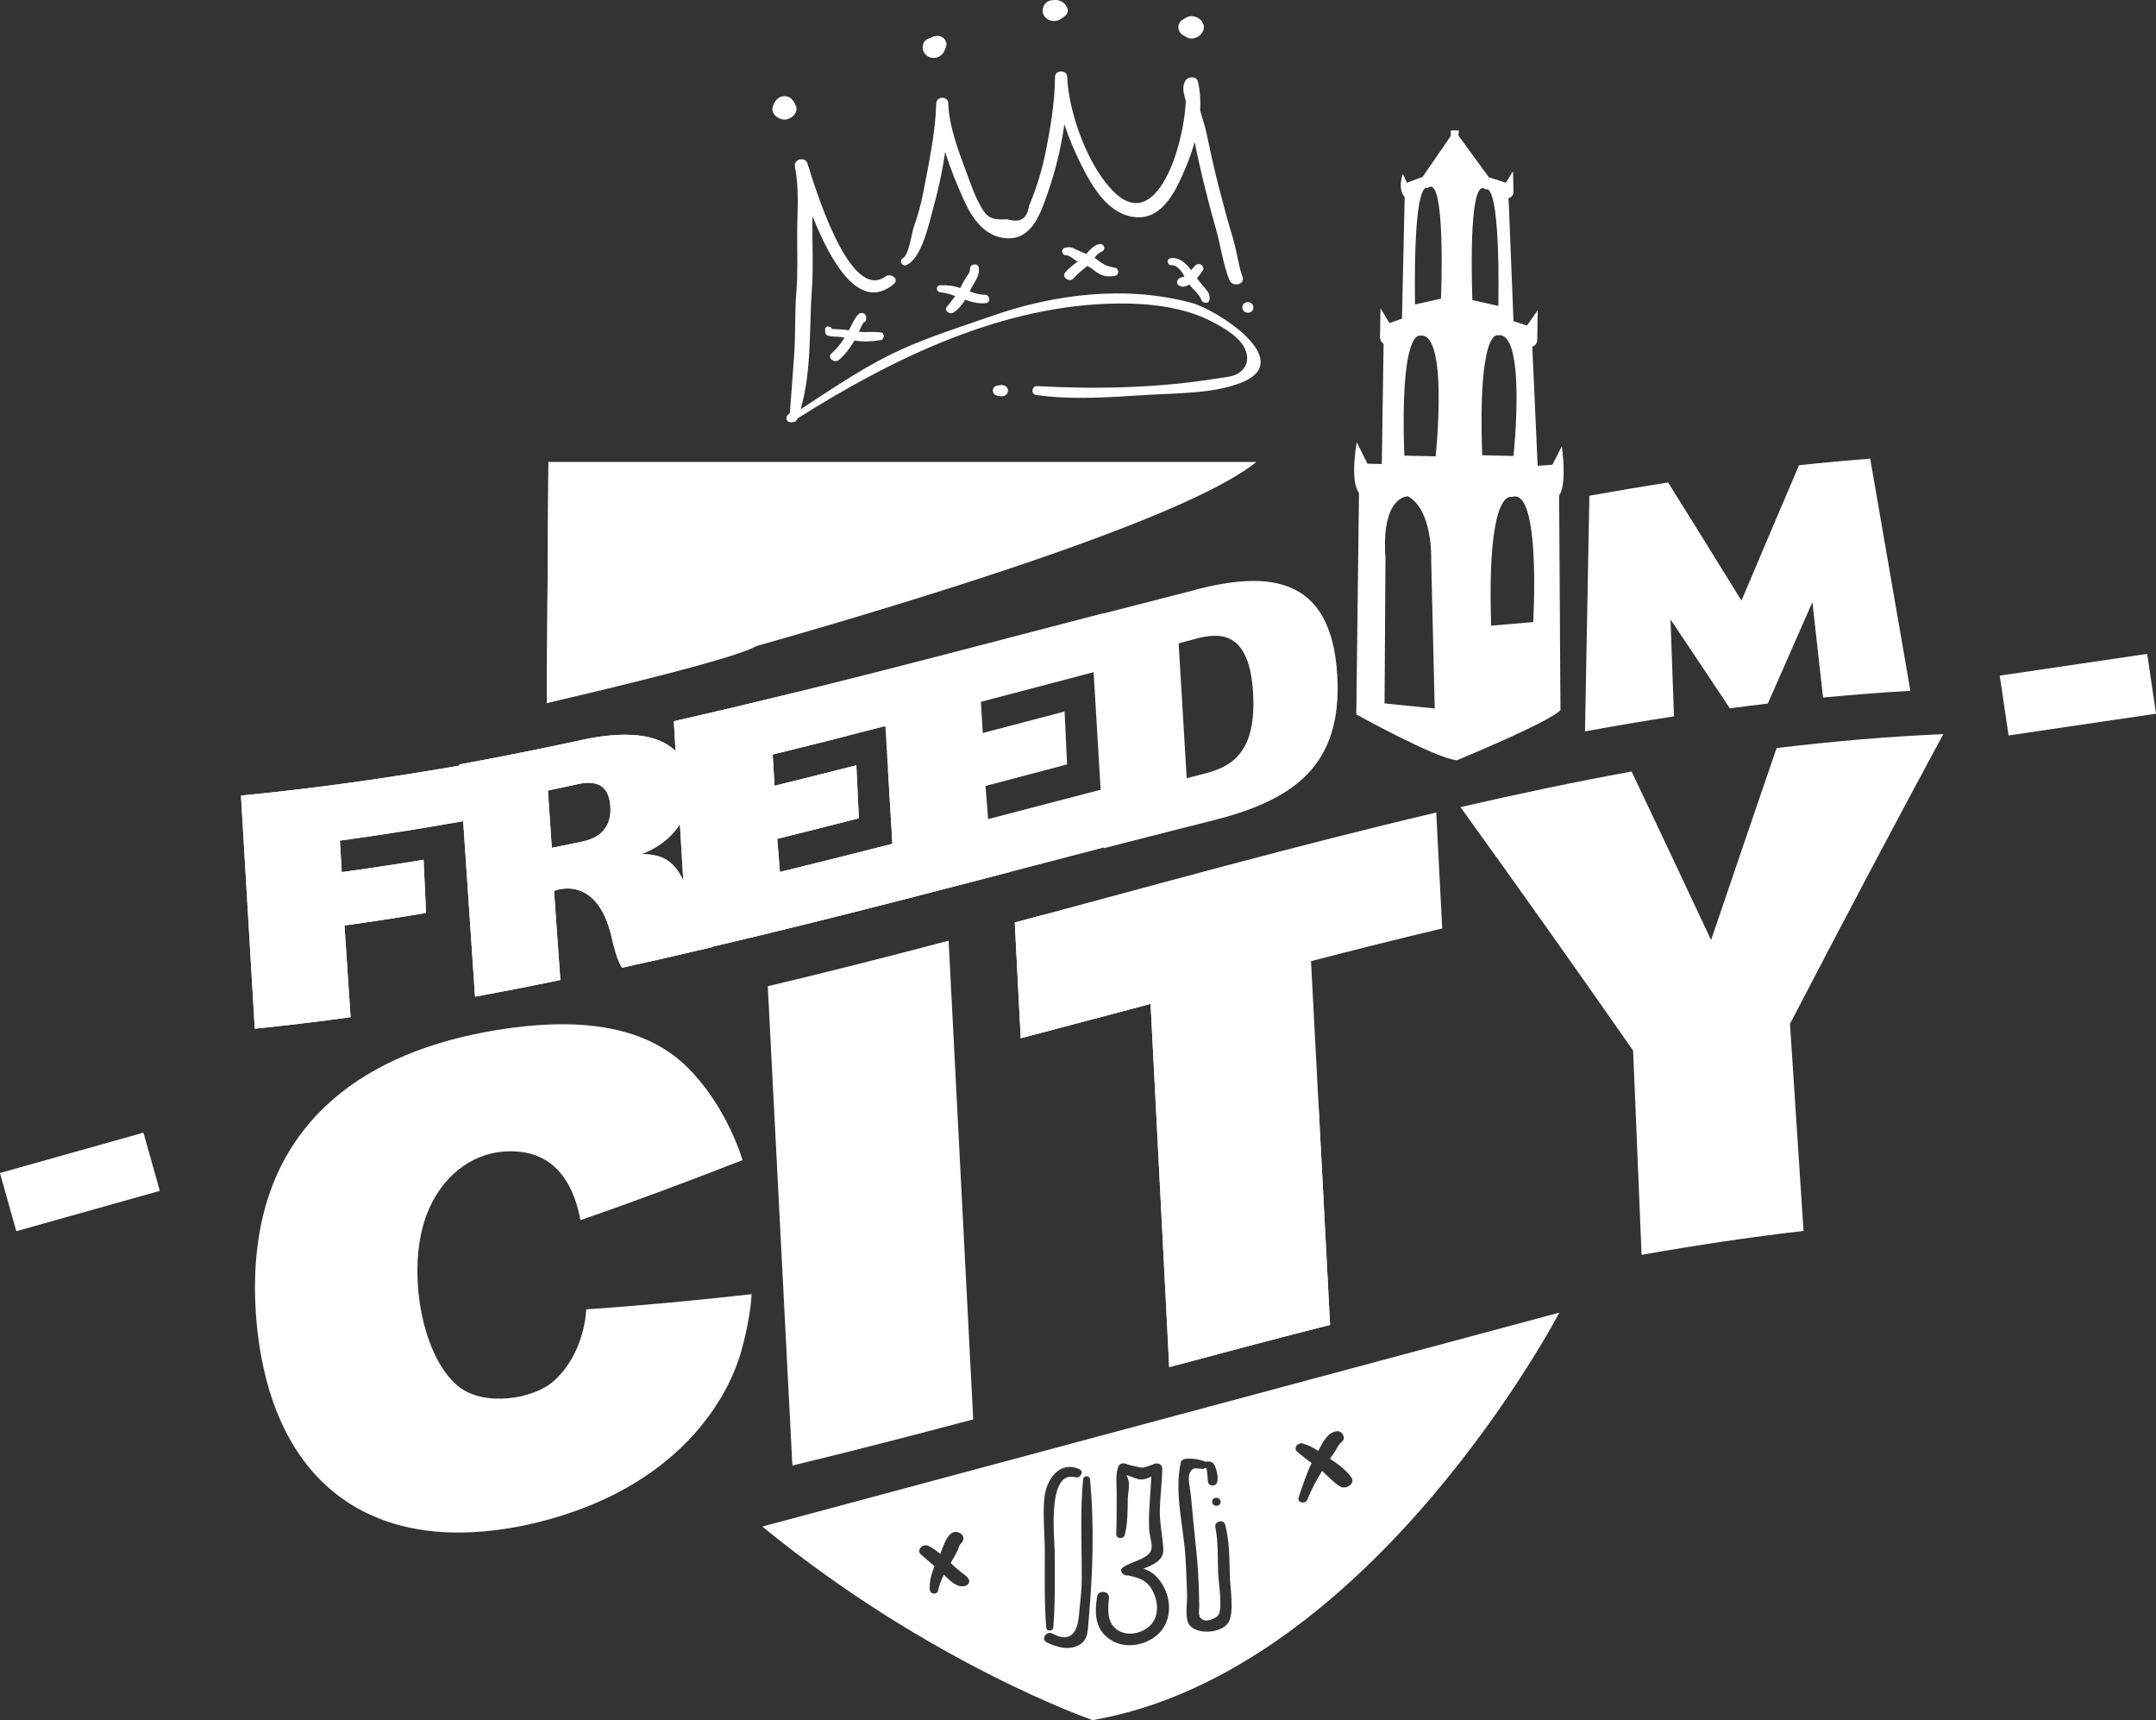
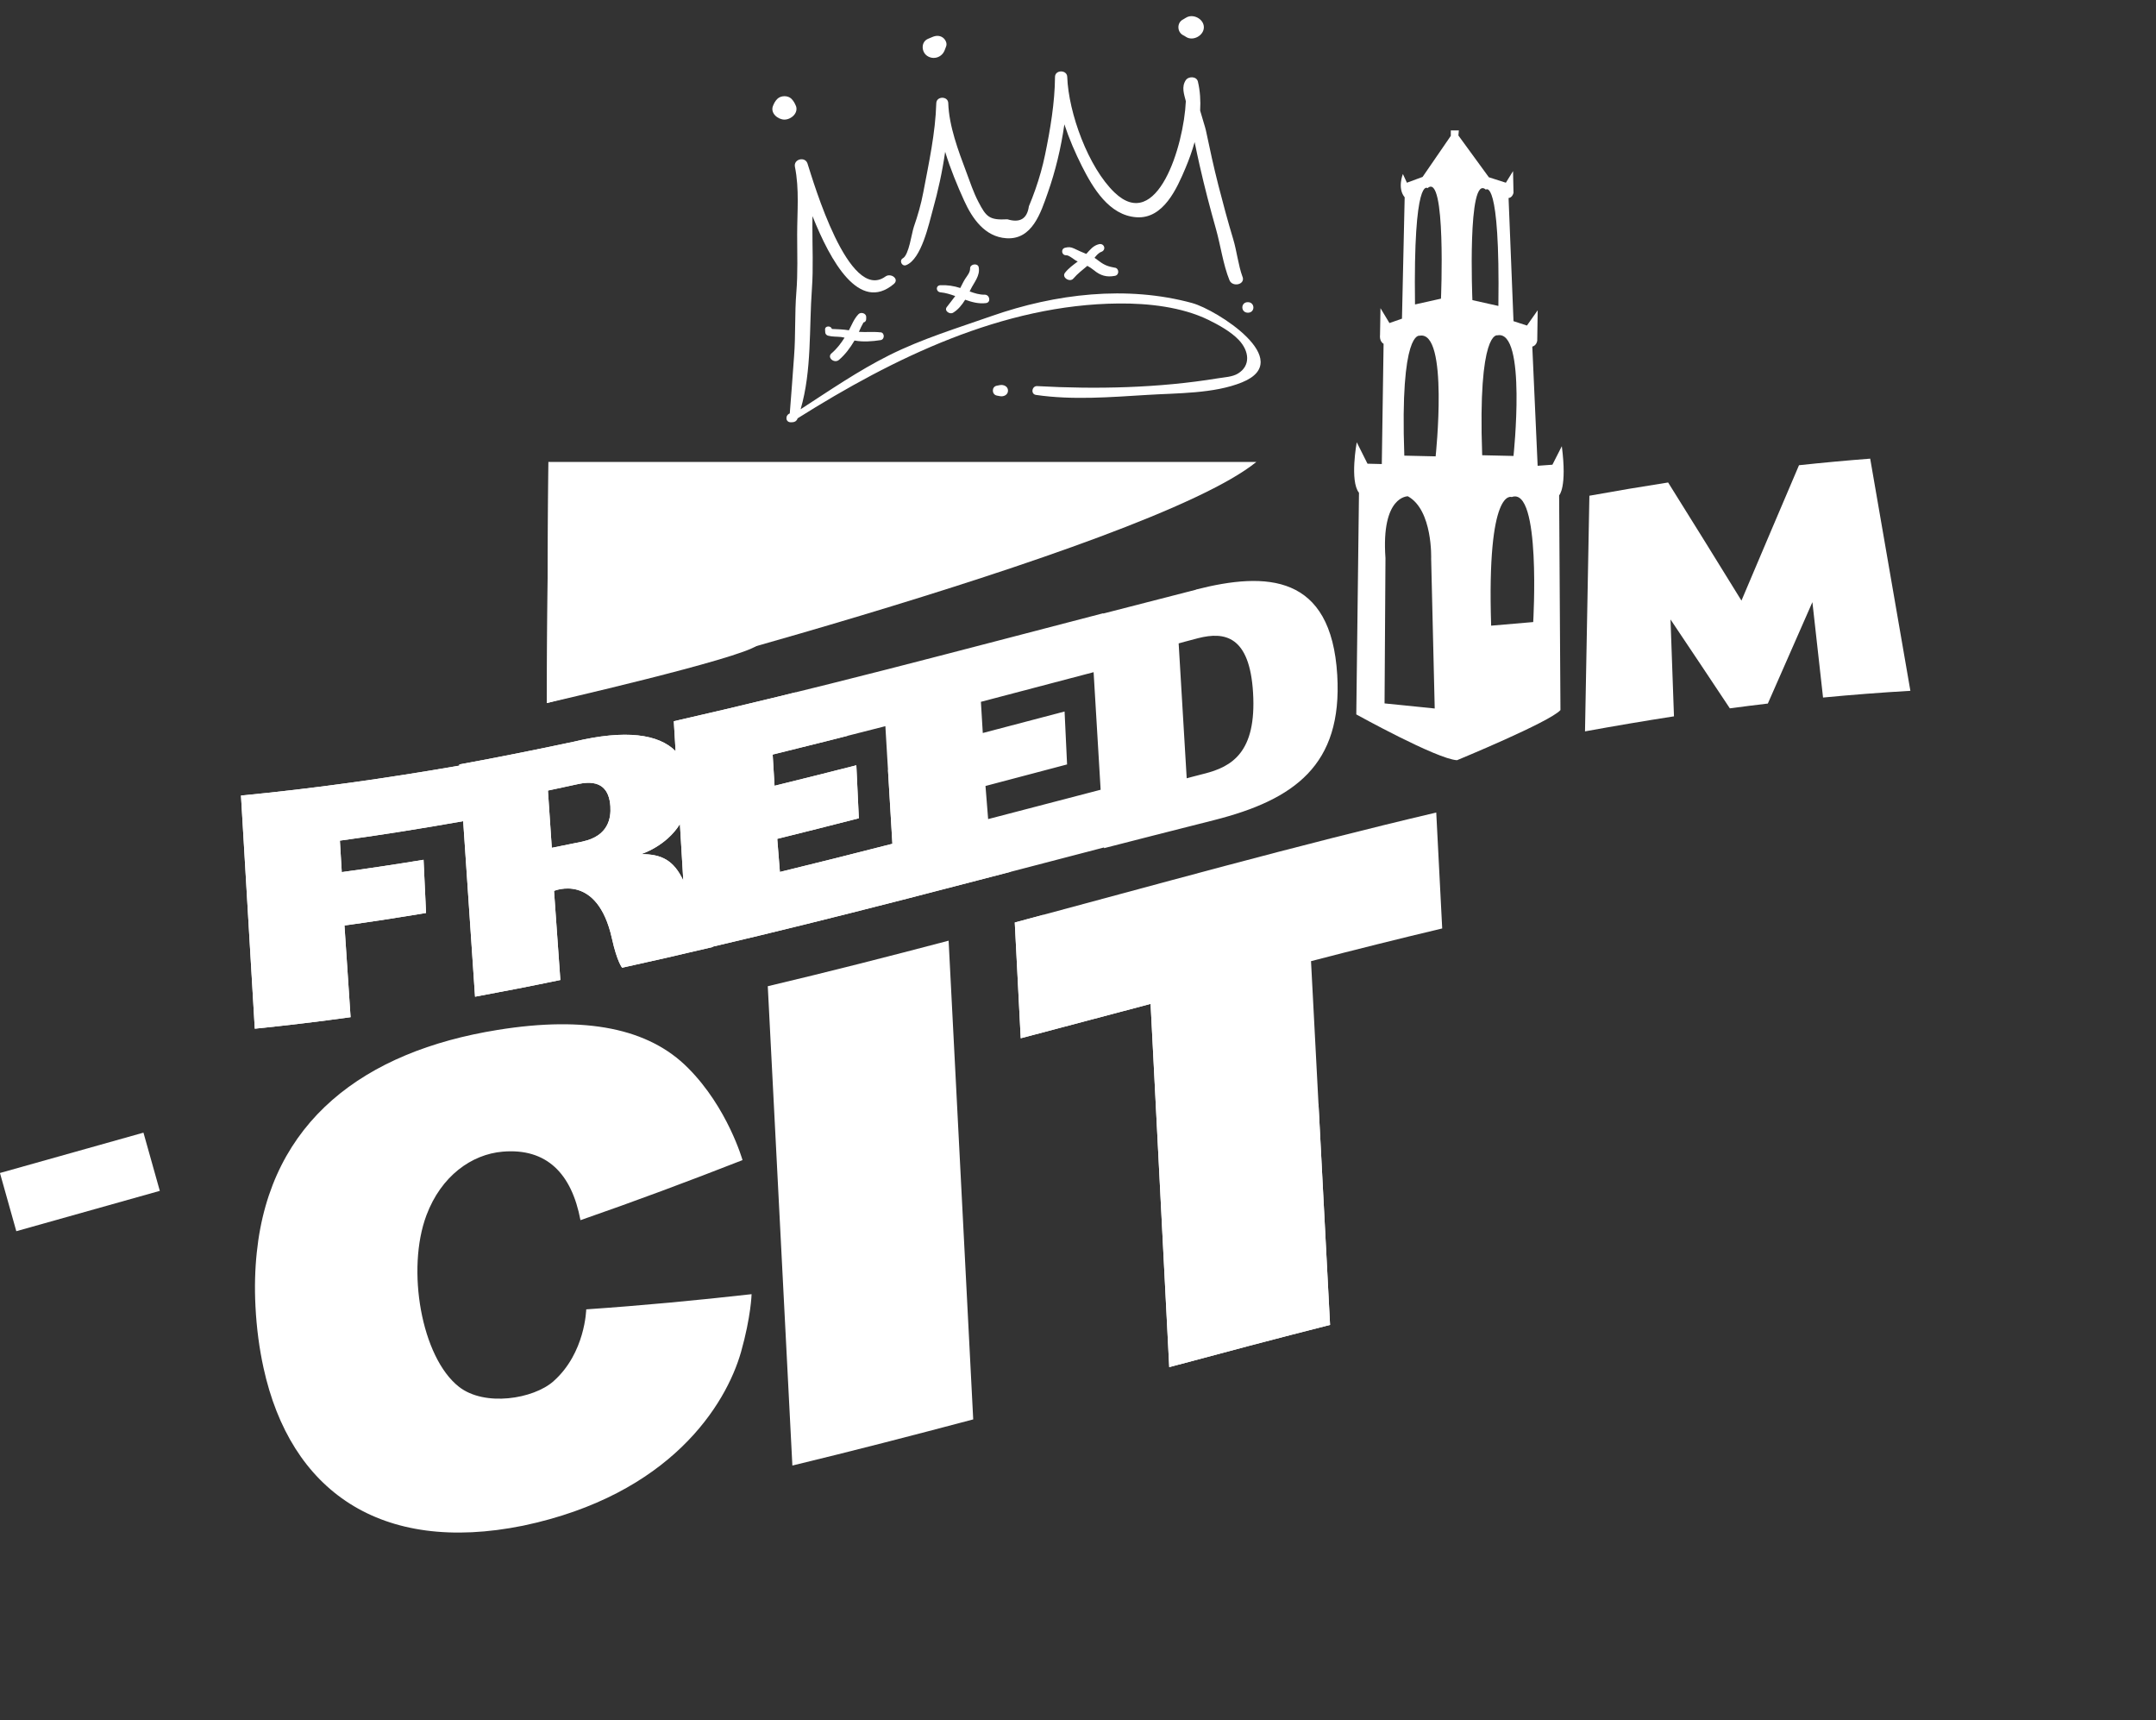
<svg xmlns="http://www.w3.org/2000/svg" viewBox="0 0 423.35 337.69">
  <rect x="0" y="0" width="423.35" height="337.69" fill="#333333" stroke="none" />
  <defs>
    <style>      .cls-1 {        clip-path: url(#clippath-4);      }      .cls-2 {        clip-path: url(#clippath-10);      }      .cls-3 {        fill: #fff;      }    </style>
    <clipPath id="clippath-4">
      <path class="cls-3" d="M200.43,203.83c8.5-2.24,17-4.5,25.5-6.75,1.22,23.77,2.44,47.54,3.66,71.31,10.53-2.83,21.05-5.62,31.58-8.29-1.25-23.81-2.49-47.61-3.74-71.41,8.59-2.23,17.17-4.38,25.76-6.42-.39-7.59-.78-15.18-1.17-22.76-27.59,6.49-55.18,14.2-82.76,21.59.39,7.58.78,15.15,1.17,22.73Z" />
    </clipPath>
    <clipPath id="clippath-10">
      <path class="cls-3" d="M234.87,115.76c-2.03.51-13.15,3.37-18.24,4.69,0-.02,0-.04,0-.06-13.63,3.54-27.26,7.13-40.89,10.62-.85.22-1.69.43-2.54.65-13.63,3.48-27.26,6.84-40.89,9.93.12,1.96.23,3.91.35,5.87-3.31-3.31-9.74-4.31-19.95-1.86-7.51,1.6-15.01,3.1-22.52,4.47,0,.08.01.15.02.23-14.3,2.49-28.59,4.51-42.89,5.88.9,15.26,1.81,30.52,2.71,45.77,6.27-.64,12.54-1.39,18.81-2.26-.4-6-.8-12-1.2-18,5.34-.74,10.68-1.57,16.02-2.46-.16-3.48-.33-6.96-.49-10.44-5.35.88-10.71,1.69-16.06,2.42-.12-2.06-.24-4.12-.37-6.18,8.07-1.1,16.14-2.39,24.21-3.82.78,11.49,1.55,22.97,2.33,34.46,5.58-1.03,11.17-2.12,16.75-3.28-.41-5.83-.83-11.66-1.24-17.49,0,.01,8.49-3.68,11.38,9.38,1,4.53,1.99,5.7,1.99,5.7,5.94-1.3,11.87-2.66,17.81-4.07,0,0-.01-.02-.04-.06,11.99-2.8,23.98-5.79,35.97-8.86.85-.22,1.69-.43,2.54-.65,12.78-3.28,25.57-6.65,38.35-9.97,0,.05,0,.09,0,.14,0-.01,18.95-4.85,21.59-5.5,15.74-3.99,25.26-10.78,24.2-28.49-1.18-19.8-13.87-20.32-27.74-16.78ZM114.42,165.21c-1.91.39-3.81.78-5.72,1.16-.12.02-.23.05-.35.07-.25-3.75-.51-7.49-.76-11.24,2-.42,4-.85,6-1.29,4.54-.98,6.05,1.26,6.26,4.37.16,2.34-.41,5.84-5.43,6.92ZM125.9,167.67s4.84-1.47,7.61-5.89c.22,3.69.44,7.38.66,11.07-1.87-3.94-4.23-5.18-8.27-5.17ZM153.14,171.19c-.17-2.17-.35-4.34-.52-6.51,5.34-1.32,10.68-2.67,16.02-4.04-.16-3.47-.33-6.93-.49-10.4-5.35,1.36-10.71,2.71-16.06,4.02-.12-2.04-.24-4.08-.37-6.13,7.38-1.81,14.75-3.67,22.13-5.57.46,7.7.92,15.39,1.38,23.09-7.36,1.88-14.72,3.74-22.09,5.53ZM194.03,160.8c-.17-2.17-.35-4.33-.52-6.5,5.34-1.41,10.68-2.82,16.02-4.23-.16-3.46-.33-6.93-.49-10.39-5.35,1.41-10.71,2.82-16.06,4.22-.12-2.04-.24-4.08-.37-6.12,7.38-1.94,14.75-3.88,22.13-5.82.46,7.69.92,15.39,1.38,23.08-7.36,1.91-14.73,3.84-22.09,5.76ZM236.42,151.9c-1.79.45-3.4.89-3.4.89-.53-8.83-1.05-17.65-1.58-26.48,0,0,2.03-.57,3.84-1.03,5.19-1.32,10.1-.47,10.77,10.71.7,11.7-4.14,14.54-9.63,15.91Z" />
    </clipPath>
  </defs>
  <g id="Laag_1" data-name="Laag 1">
    <g>
      <path class="cls-3" d="M108.71,271.14c-3.97,3.53-13.56,5.06-18.59,1.11-7.39-5.79-10.37-23.08-6.38-33.69,2.89-7.69,8.85-11.95,14.96-12.47,8.62-.73,13.54,4.26,15.28,13.45,10.61-3.68,21.22-7.64,31.82-11.79,0,0-2.91-10.29-10.7-18.09-7.71-7.77-20.02-10.27-37.38-7.47-26.22,4.21-44.63,17.93-47.3,43.69-.35,3.31-.45,6.82-.26,10.55.22,4.35.76,8.34,1.58,12.09,5.27,24.13,22.93,36.67,50.96,31,28.93-6.07,39.84-23.7,42.81-34.11,1.96-6.95,2.07-11.34,2.07-11.34-10.82,1.22-21.65,2.24-32.47,2.98,0,0-.17,8.56-6.41,14.09Z" />
      <path class="cls-3" d="M155.59,287.71c11.84-2.86,23.67-5.92,35.51-9.06-1.61-31.32-3.22-62.65-4.83-93.98-11.84,3.12-23.67,6.14-35.51,8.94,1.61,31.37,3.22,62.74,4.83,94.1Z" />
      <g>
        <path class="cls-3" d="M200.43,203.83c8.5-2.24,17-4.5,25.5-6.75,1.22,23.77,2.44,47.54,3.66,71.31,10.53-2.83,21.05-5.62,31.58-8.29-1.25-23.81-2.49-47.61-3.74-71.41,8.59-2.23,17.17-4.38,25.76-6.42-.39-7.59-.78-15.18-1.17-22.76-27.59,6.49-55.18,14.2-82.76,21.59.39,7.58.78,15.15,1.17,22.73Z" />
        <g class="cls-1">
          <path class="cls-3" d="M201.67,177.44c38.22,26.19,76.44,51.89,114.65,81.1-39.53,7.5-79.06,18.76-118.6,29.35-1.87-36.46-3.75-72.93-5.62-109.39,3.19-.35,6.38-.7,9.56-1.06Z" />
        </g>
      </g>
-       <path class="cls-3" d="M381.58,144.12c-10.91.47-21.82,1.42-32.73,2.74-4.29,12.5-8.58,25.06-12.86,37.68-5.2-11.1-10.41-22.12-15.61-33.08-11.2,2.05-22.4,4.41-33.6,6.99,11.3,15.68,22.6,31.58,33.9,47.81.55,13.36,1.11,26.73,1.66,40.09,10.6-1.88,21.2-3.47,31.8-4.7-.89-13.55-1.77-27.1-2.66-40.65,10.04-19.31,20.07-38.3,30.11-56.89Z" />
    </g>
    <path class="cls-3" d="M107.69,90.69l-.33,47.33s118-30,139.33-47.33H107.69Z" />
-     <path class="cls-3" d="M149.69,299.69c33,27,64.84,38,64.84,38,54.83-9.5,91.66-80,91.66-80l-156.5,42ZM238.86,295.61c-1.1,0-1.11-1.58-.01-1.58s1.12,1.58.01,1.58ZM189.57,311.33c-1.66.5-3.1-1.12-4.23-2.18-.5,1-.93,2.04-1.16,3.15-.18.87-1.56.64-1.61-.19-.1-1.66.32-3.16.93-4.63-.87-.77-1.74-1.53-2.62-2.28-1.07-.93.36-2.24,1.43-1.72.8.39,1.58.96,2.31,1.58.58-1.34,1.13-3.49,2.39-4.16,1.08-.58,2.77.53,1.96,1.76-.05.08-.1.15-.15.23-.07.1-.16.19-.26.26-.23.34-.34.79-.5,1.14-.36.82-.82,1.59-1.28,2.35-.04.07-.08.14-.12.2.58.54,1.16,1.09,1.78,1.58.62.5,1.27.86,1.73,1.52.4.56-.03,1.22-.6,1.39ZM205.11,293.8c.4-3.41,2.97-7.07,6.8-5.4,1.03.45.24,1.86-.72,1.61-5.71-1.51-4.09,12.09-4.09,14.72.01,4.92.11,9.85-.27,14.75-.06.83-1.34.85-1.4.01-.38-4.9-.28-9.83-.27-14.74,0-3.53-.46-7.46-.05-10.95ZM213.76,318.12c-.2,2.37-.09,4.27-2.63,5.15-1.82.64-3.92-.03-5.57-.83-1.27-.62-.08-2.36,1.09-1.74,3.7,1.97,4.93-.39,5.21-3.62.19-2.24.52-4.47.54-6.73.07-6.64-.36-13.33.28-19.94.01-.03.02-.05.03-.08.01-.06.02-.11.05-.15.01-.03.02-.06.04-.08.03-.05.07-.09.11-.13.03-.02.05-.04.08-.06.04-.02.08-.03.12-.05.04-.01.08-.03.12-.03.05-.01.09-.01.14-.01h.11c.05.01.09.03.14.04.03.02.07.03.1.05.03.02.06.04.09.06.04.04.08.07.11.12.02.02.03.05.04.08.02.05.04.1.05.16,0,.02.02.04.02.07.89,9.14.54,18.6-.27,27.72ZM227.41,320.8c-2.25,2.1-6.03,2.91-8.81,1.43-3.53-1.88-3.76-5.25-3.17-8.79.22-1.37,2.45-1.15,2.33.25-.19,2.2-.5,4.76,1.57,6.24,2.07,1.46,5.17.74,6.76-1.08,1.58-1.83,1.28-4.62.21-6.6-1.14-2.12-2.7-2.49-4.83-2.97-.93.15-1.88-.98-.91-1.63,1.41-.96,4.07-1.48,5.11-2.68,1.04-1.19.05-3.07-.02-4.81-.16-3.45.29-6.88.42-10.3-.56.3-1.14.55-1.92.59-.99.06-2.39-.89-3.04-.81.13,0,.35.3.53,1.25.17.93-.16,2.34-.18,3.24-.05,2.52.01,4.69-.59,7.17-.23.96-1.74.85-1.69-.18.12-2.67.08-5.3.1-7.97,0-1.64-.29-3.68.32-5.24.13-.32.5-.62.85-.63.68-.02.89.24,1.46.36,2.54.51,2.06.73,4.03.02.26-.09.51-.22.78-.3.74-.24,1.51.18,1.5,1-.03,2.7-.42,5.39-.47,8.11-.05,2.64.55,5.1.68,7.63.11,2.2-1.89,3.07-3.9,3.85,1.76.56,3.1,1.8,4.1,3.81,1.48,2.94,1.26,6.72-1.22,9.04ZM241.3,318.36c-1.14,2.24-6.15,2.67-7.7.7-1.04-1.33-.45-4.29-.5-5.85-.1-2.67-.17-5.35-.36-8.01-.43-5.91-2.17-12.26-.88-18.1.1-.46.6-.69,1.02-.72,1.28-.1,2.24.07,3.45.42.12.04.23.1.31.16.92-.15,1.64.01,2,1.02.33.94.62,2.07.34,3.05-.22.79-1.51.82-1.74.02-.19-.64-.08-1.3-.21-1.94-.06-.3-.08-.6-.13-.9h-.03c-.07-.01-.13-.02-.2-.03-.13.12-.32.19-.56.18-.09,0-1.54-.13-1.63-.09-1.71.76-.85,3.36-.66,5.17.18,1.62.3,3.25.46,4.87.33,3.61.81,7.21,1,10.82.11,2,.17,4.08.2,6.08.02,1.11-.43,2.29.85,2.84.79.34,2.47-.35,2.91-.99.87-1.27.02-6.53-.05-8.29-.11-2.94.03-6.06-.54-8.95-.24-1.18,1.61-1.65,1.92-.5.88,3.29.83,6.83.92,10.23.06,2.2.86,6.74-.19,8.81ZM264.98,291.64c-.1.06-.19.12-.28.17-.43.27-1.13.28-1.56.02-1.33-.82-2.36-2.03-3.54-3.06-1.08,1.81-2.14,3.67-2.88,5.63-.37.96-2.07.62-1.72-.42.76-2.29,1.5-4.59,2.55-6.76-.99-.71-1.94-1.44-2.87-2.26-.59-.53-.2-1.27.42-1.51.06-.02.12-.04.17-.07.27-.1.53-.04.74.1.91.19,1.91.77,2.82,1.37.88-1.59,1.79-3.67,3.68-3.88,1.04-.12,1.88,1.39.97,2.07-.62.46-.89,1.21-1.3,1.84-.33.51-.68,1-1.04,1.49,1.52.98,3.34,2.34,4.26,3.75.36.56.09,1.19-.42,1.52Z" />
    <g>
      <g>
-         <path class="cls-3" d="M234.87,115.76c-2.03.51-13.15,3.37-18.24,4.69,0-.02,0-.04,0-.06-13.63,3.54-27.26,7.13-40.89,10.62-.85.22-1.69.43-2.54.65-13.63,3.48-27.26,6.84-40.89,9.93.12,1.96.23,3.91.35,5.87-3.31-3.31-9.74-4.31-19.95-1.86-7.51,1.6-15.01,3.1-22.52,4.47,0,.08.01.15.02.23-14.3,2.49-28.59,4.51-42.89,5.88.9,15.26,1.81,30.52,2.71,45.77,6.27-.64,12.54-1.39,18.81-2.26-.4-6-.8-12-1.2-18,5.34-.74,10.68-1.57,16.02-2.46-.16-3.48-.33-6.96-.49-10.44-5.35.88-10.71,1.69-16.06,2.42-.12-2.06-.24-4.12-.37-6.18,8.07-1.1,16.14-2.39,24.21-3.82.78,11.49,1.55,22.97,2.33,34.46,5.58-1.03,11.17-2.12,16.75-3.28-.41-5.83-.83-11.66-1.24-17.49,0,.01,8.49-3.68,11.38,9.38,1,4.53,1.99,5.7,1.99,5.7,5.94-1.3,11.87-2.66,17.81-4.07,0,0-.01-.02-.04-.06,11.99-2.8,23.98-5.79,35.97-8.86.85-.22,1.69-.43,2.54-.65,12.78-3.28,25.57-6.65,38.35-9.97,0,.05,0,.09,0,.14,0-.01,18.95-4.85,21.59-5.5,15.74-3.99,25.26-10.78,24.2-28.49-1.18-19.8-13.87-20.32-27.74-16.78ZM114.42,165.21c-1.91.39-3.81.78-5.72,1.16-.12.02-.23.05-.35.07-.25-3.75-.51-7.49-.76-11.24,2-.42,4-.85,6-1.29,4.54-.98,6.05,1.26,6.26,4.37.16,2.34-.41,5.84-5.43,6.92ZM125.9,167.67s4.84-1.47,7.61-5.89c.22,3.69.44,7.38.66,11.07-1.87-3.94-4.23-5.18-8.27-5.17ZM153.14,171.19c-.17-2.17-.35-4.34-.52-6.51,5.34-1.32,10.68-2.67,16.02-4.04-.16-3.47-.33-6.93-.49-10.4-5.35,1.36-10.71,2.71-16.06,4.02-.12-2.04-.24-4.08-.37-6.13,7.38-1.81,14.75-3.67,22.13-5.57.46,7.7.92,15.39,1.38,23.09-7.36,1.88-14.72,3.74-22.09,5.53ZM194.03,160.8c-.17-2.17-.35-4.33-.52-6.5,5.34-1.41,10.68-2.82,16.02-4.23-.16-3.46-.33-6.93-.49-10.39-5.35,1.41-10.71,2.82-16.06,4.22-.12-2.04-.24-4.08-.37-6.12,7.38-1.94,14.75-3.88,22.13-5.82.46,7.69.92,15.39,1.38,23.08-7.36,1.91-14.73,3.84-22.09,5.76ZM236.42,151.9c-1.79.45-3.4.89-3.4.89-.53-8.83-1.05-17.65-1.58-26.48,0,0,2.03-.57,3.84-1.03,5.19-1.32,10.1-.47,10.77,10.71.7,11.7-4.14,14.54-9.63,15.91Z" />
+         <path class="cls-3" d="M234.87,115.76c-2.03.51-13.15,3.37-18.24,4.69,0-.02,0-.04,0-.06-13.63,3.54-27.26,7.13-40.89,10.62-.85.22-1.69.43-2.54.65-13.63,3.48-27.26,6.84-40.89,9.93.12,1.96.23,3.91.35,5.87-3.31-3.31-9.74-4.31-19.95-1.86-7.51,1.6-15.01,3.1-22.52,4.47,0,.08.01.15.02.23-14.3,2.49-28.59,4.51-42.89,5.88.9,15.26,1.81,30.52,2.71,45.77,6.27-.64,12.54-1.39,18.81-2.26-.4-6-.8-12-1.2-18,5.34-.74,10.68-1.57,16.02-2.46-.16-3.48-.33-6.96-.49-10.44-5.35.88-10.71,1.69-16.06,2.42-.12-2.06-.24-4.12-.37-6.18,8.07-1.1,16.14-2.39,24.21-3.82.78,11.49,1.55,22.97,2.33,34.46,5.58-1.03,11.17-2.12,16.75-3.28-.41-5.83-.83-11.66-1.24-17.49,0,.01,8.49-3.68,11.38,9.38,1,4.53,1.99,5.7,1.99,5.7,5.94-1.3,11.87-2.66,17.81-4.07,0,0-.01-.02-.04-.06,11.99-2.8,23.98-5.79,35.97-8.86.85-.22,1.69-.43,2.54-.65,12.78-3.28,25.57-6.65,38.35-9.97,0,.05,0,.09,0,.14,0-.01,18.95-4.85,21.59-5.5,15.74-3.99,25.26-10.78,24.2-28.49-1.18-19.8-13.87-20.32-27.74-16.78M114.42,165.21c-1.91.39-3.81.78-5.72,1.16-.12.02-.23.05-.35.07-.25-3.75-.51-7.49-.76-11.24,2-.42,4-.85,6-1.29,4.54-.98,6.05,1.26,6.26,4.37.16,2.34-.41,5.84-5.43,6.92ZM125.9,167.67s4.84-1.47,7.61-5.89c.22,3.69.44,7.38.66,11.07-1.87-3.94-4.23-5.18-8.27-5.17ZM153.14,171.19c-.17-2.17-.35-4.34-.52-6.51,5.34-1.32,10.68-2.67,16.02-4.04-.16-3.47-.33-6.93-.49-10.4-5.35,1.36-10.71,2.71-16.06,4.02-.12-2.04-.24-4.08-.37-6.13,7.38-1.81,14.75-3.67,22.13-5.57.46,7.7.92,15.39,1.38,23.09-7.36,1.88-14.72,3.74-22.09,5.53ZM194.03,160.8c-.17-2.17-.35-4.33-.52-6.5,5.34-1.41,10.68-2.82,16.02-4.23-.16-3.46-.33-6.93-.49-10.39-5.35,1.41-10.71,2.82-16.06,4.22-.12-2.04-.24-4.08-.37-6.12,7.38-1.94,14.75-3.88,22.13-5.82.46,7.69.92,15.39,1.38,23.08-7.36,1.91-14.73,3.84-22.09,5.76ZM236.42,151.9c-1.79.45-3.4.89-3.4.89-.53-8.83-1.05-17.65-1.58-26.48,0,0,2.03-.57,3.84-1.03,5.19-1.32,10.1-.47,10.77,10.71.7,11.7-4.14,14.54-9.63,15.91Z" />
        <g class="cls-2">
          <path class="cls-3" d="M39.1,140.93c38.21,1.38,76.42-2.13,114.62-7.11,32.17,27.16,64.33,53.29,96.5,80.41-73.1,9.64-146.2,24.44-219.29,20.42,2.72-31.21,5.45-62.45,8.17-93.71Z" />
        </g>
      </g>
      <path class="cls-3" d="M367.23,90.04c-4.66.36-9.32.79-13.98,1.29-3.77,8.82-7.53,17.68-11.3,26.58-4.8-7.79-9.6-15.52-14.4-23.19-5.15.8-10.31,1.67-15.46,2.6-.29,15.42-.57,30.84-.86,46.26,5.82-1.06,11.65-2.05,17.47-2.95-.23-6.34-.45-12.68-.68-19.02,3.88,5.78,7.76,11.59,11.65,17.45,2.49-.33,4.97-.65,7.46-.94,2.92-6.66,5.83-13.3,8.75-19.91.7,6.24,1.39,12.48,2.09,18.73,5.72-.55,11.44-.99,17.15-1.32-2.63-15.21-5.26-30.4-7.89-45.57Z" />
    </g>
    <path class="cls-3" d="M107.69,90.69l-.33,47.33s38-8.67,41.33-11.33l-41-36Z" />
  </g>
  <g id="Laag_4" data-name="Laag 4">
    <path class="cls-3" d="M234.16,59.51c-12.92-3.54-26.96-1.84-39.46,2.54-6.75,2.37-13.66,4.47-20.08,7.68-6.08,3.04-11.71,6.92-17.41,10.61,2.22-7.59,1.65-15.93,2.22-23.71.29-4.04.08-8.15.09-12.2,0-.67.01-1.34.02-2,3.53,8.83,9.18,19.04,15.97,13.32,1.15-.97-.58-2.23-1.64-1.47-7.22,5.23-14.16-18.62-15.31-22.18-.47-1.44-2.77-.88-2.47.64.89,4.39.44,8.86.44,13.31,0,3.77.15,7.56-.16,11.32-.34,4.2-.12,8.41-.45,12.61-.08,1.08-.81,11.17-.84,11.18-.95.36-.88,1.8.27,1.74.09,0,.18,0,.27-.01.45-.02.82-.26.97-.69,0-.02.02-.05.02-.07,18.84-11.85,40.32-22.36,63.08-22.55,5.75-.05,12.34.66,17.58,3.21,2.02.99,4.42,2.31,5.98,3.95,2.08,2.2,2.35,5.06-.16,6.59-1.1.68-2.69.73-3.95.94-11.56,1.9-23.81,2.18-35.48,1.53-1.04-.06-1.32,1.57-.24,1.73,7.2,1.05,14.6.44,21.83,0,5.85-.37,13.12-.22,18.64-2.47,10.69-4.36-5.05-14.26-9.75-15.55Z" />
    <path class="cls-3" d="M243.98,54.35c-.84-2.3-1.12-5.06-1.84-7.44-1.05-3.47-1.99-6.98-2.89-10.49-.92-3.6-1.71-7.23-2.47-10.87-.13-.61-.66-2.18-1.12-3.84.11-1.92,0-3.84-.44-5.69-.25-1.07-1.85-1.09-2.39-.27-.86,1.32-.34,2.69.02,4.12-.39,8.78-5.65,25.92-14,17.92-5.14-4.92-9.04-15.6-9.29-22.71-.05-1.42-2.39-1.41-2.4.02-.03,4.99-.93,10.33-1.94,15.22-.48,2.34-1.13,4.63-1.92,6.88-.39,1.11-.81,2.21-1.27,3.3-.34,2.45-1.75,3.3-4.22,2.55-3.55.2-4.16-.47-5.69-3.42-.97-1.85-1.64-3.88-2.37-5.84-1.58-4.22-3.4-9.01-3.55-13.56-.05-1.4-2.31-1.38-2.35.02-.17,5.87-1.46,11.74-2.55,17.5-.44,2.34-1.08,4.54-1.86,6.79-.42,1.2-.95,5.49-2.15,6.16-.79.44-.19,1.68.64,1.35,3.02-1.19,4.47-8.12,5.25-10.92,1-3.57,1.86-7.44,2.41-11.33,1.03,3.36,2.39,6.65,3.74,9.61,1.6,3.52,4.06,7.07,8.26,7.36,5.11.35,6.78-5.02,8.17-8.97,1.45-4.11,2.59-8.76,3.24-13.39.95,2.88,2.17,5.67,3.43,8.18,2.17,4.29,5.33,9.69,10.73,10.06,5.28.36,7.93-5.62,9.66-9.75.67-1.59,1.27-3.27,1.76-5.01.32,1.57.65,3.14,1.01,4.7.94,4.15,2.02,8.28,3.18,12.38.91,3.22,1.41,7,2.65,10.04.58,1.42,3.14.88,2.57-.67Z" />
    <path class="cls-3" d="M245.02,59.32c-1.44,0-1.43,2.07.02,2.07s1.43-2.07-.02-2.07Z" />
    <path class="cls-3" d="M172.92,65.25c-1.43-.17-2.85,0-4.27-.1.28-.63.56-1.26.9-1.84.28-.06.52-.27.53-.63,0-.15,0-.29.01-.44.02-.73-1.04-1.06-1.52-.56-.88.92-1.3,2.06-1.88,3.16-1.13-.19-2.19-.2-3.34-.26,0-.02-.02-.04-.02-.06-.23-.62-1.36-.57-1.32.17l.03.55c.02.33.25.58.56.66.87.24,1.7.16,2.58.26.23.03.44.07.66.13-.72,1.13-1.52,2.19-2.55,3.06-.99.84.54,2.08,1.45,1.3,1.25-1.07,2.22-2.39,3.05-3.8,1.66.31,3.47.18,5.13-.08.82-.13.82-1.44-.01-1.54Z" />
    <path class="cls-3" d="M193.35,57.85c-1.02.02-1.99-.28-2.95-.64.06-.12.12-.24.18-.36.69-1.42,1.91-2.72,1.6-4.38-.16-.88-1.7-.67-1.69.22.01.81-.57,1.43-.99,2.08-.36.57-.63,1.18-.94,1.77-1.29-.42-2.52-.6-3.88-.55-.99.03-.94,1.31.01,1.4.98.09,1.93.39,2.88.73-.53.73-1.1,1.42-1.66,2.16-.56.74.58,1.51,1.24,1.11.99-.59,1.74-1.53,2.37-2.55,1.33.48,2.68.84,4.09.66,1.04-.14.73-1.67-.26-1.65Z" />
    <path class="cls-3" d="M218.93,52.56c-1.25-.23-2.03-.47-3.06-1.26-.33-.25-.64-.48-.95-.69.4-.51.82-.98,1.34-1.17,1.02-.38.58-1.75-.47-1.5-1.14.27-1.76,1.11-2.49,1.91-.84-.32-1.57-.68-2.39-1.06-.65-.3-1.08-.33-1.78-.15-.88.23-.69,1.51.23,1.47.6-.03,1.59.95,2.17,1.18.04.01.07.03.1.04-.89.68-1.8,1.31-2.51,2.22-.71.91.95,1.95,1.64,1.14.83-.97,1.79-1.69,2.75-2.5.44.24.86.51,1.29.86,1.28,1.06,2.5,1.42,4.14,1.1.86-.17.84-1.44-.01-1.6Z" />
-     <path class="cls-3" d="M236.72,56.68c-.62-.7-1.17-1.34-1.7-2.05.42-.47.79-.99,1.15-1.51.28-.41.06-.95-.35-1.17-.47-.25-.97-.06-1.28.32-.21.26-.42.52-.64.77-.99-1.34-2.36-2.64-4.08-2.34-.83.14-.62,1.43.21,1.36,1.03-.09,1.9,1.07,2.57,2.17-.05.03-.09.06-.13.08-.3.14-.63.13-.91.33-.54.38-.62,1.1.01,1.46.63.35,1.37.13,2-.24.74,1.07,1.89,1.81,2.34,3.05.23.64,1.45.78,1.58-.01.15-.88-.18-1.53-.77-2.2Z" />
    <path class="cls-3" d="M196.36,75.6c-.21.04-.42.08-.63.12-1.05.19-1.02,1.75.02,1.94.21.04.42.08.63.12.72.13,1.56-.28,1.55-1.1,0-.82-.85-1.21-1.57-1.08Z" />
    <path class="cls-3" d="M156.27,20.77c-.21-.53-.46-.96-.86-1.37-.7-.71-2.1-.67-2.78.02-.41.41-.64.85-.85,1.38-.56,1.43.98,2.69,2.27,2.68,1.31-.01,2.78-1.3,2.23-2.72Z" />
    <path class="cls-3" d="M185.12,7.37c-.63-.44-1.34-.4-2.03-.11-.29.12-.58.24-.86.36-1.42.6-1.32,2.55-.2,3.33,1.25.87,2.92.32,3.46-1.08.1-.25.2-.5.29-.76.25-.64-.16-1.39-.67-1.75Z" />
-     <path class="cls-3" d="M209.6,1.61c-.12-.32-.26-.54-.49-.78-.07-.08-.1-.11-.09-.09-.11-.12-.22-.22-.36-.3-.73-.5-1.48-.51-2.32-.36-1.25.22-1.96,1.69-1.44,2.8.55,1.17,2.09,1.58,3.21.96.32-.18.65-.38.9-.65.06-.04.13-.08.19-.12.4-.31.59-.99.41-1.46Z" />
    <path class="cls-3" d="M232.82,3.51c-.16.11-.31.2-.48.29-1.3.62-1.24,2.53.03,3.14.17.08.33.18.49.29,1.39.93,3.54-.25,3.53-1.89-.01-1.65-2.18-2.76-3.56-1.83Z" />
    <rect class="cls-3" x="1.06" y="226.09" width="29.27" height="11.87" transform="translate(-62.21 12.91) rotate(-15.7)" />
-     <rect class="cls-3" x="393.37" y="130.47" width="29.27" height="11.87" transform="translate(-15.53 60.96) rotate(-8.39)" />
  </g>
  <g id="Laag_2" data-name="Laag 2">
    <path class="cls-3" d="M306.68,87.59l-1.85,3.64-2.9.21-1.05-23.4s.79-.14.97-1.14l.09-5.99-2.11,3-2.64-.86-.97-24.18s.7,0,.97-1l-.09-4.28-1.41,2.28-3.34-1.07-5.98-8.2.09-1h-1.58v1.07l-5.54,8.06-3.08,1.14-.79-1.71s-1.14,2.78.35,4.57l-.53,23.83-2.46.86-1.76-2.92-.09,5.28s-.18,1.21.7,1.71l-.35,23.61-2.81-.07-2.11-4.21s-1.41,7.63.44,9.92l-.53,43.51s15.82,8.77,19.78,8.99c0,0,18.2-7.49,20.31-9.84l-.26-42.16s1.58-1.5.53-9.63ZM271.87,138.09l.18-28.53c-.88-12.27,4.4-12.13,4.4-12.13,4.92,2.71,4.57,12.27,4.57,12.27l.7,29.39-9.85-1ZM281.9,89.59l-6.15-.14c-.88-24.68,2.99-23.54,2.99-23.54,5.8-1.14,3.16,23.68,3.16,23.68ZM282.95,58.63l-5.1,1.14c-.35-25.54,2.46-22.83,2.46-22.83,3.69-3.28,2.64,21.69,2.64,21.69ZM291.76,37.23s2.81-2.71,2.46,22.83l-5.1-1.14s-1.05-24.97,2.64-21.69ZM294.03,65.83c5.8-1.14,3.16,23.68,3.16,23.68l-6.15-.14c-.88-24.68,2.99-23.54,2.99-23.54ZM301.06,122.12l-8.26.71c-.88-27.39,4.04-25.25,4.04-25.25,5.8-2.14,4.22,24.54,4.22,24.54Z" />
  </g>
</svg>